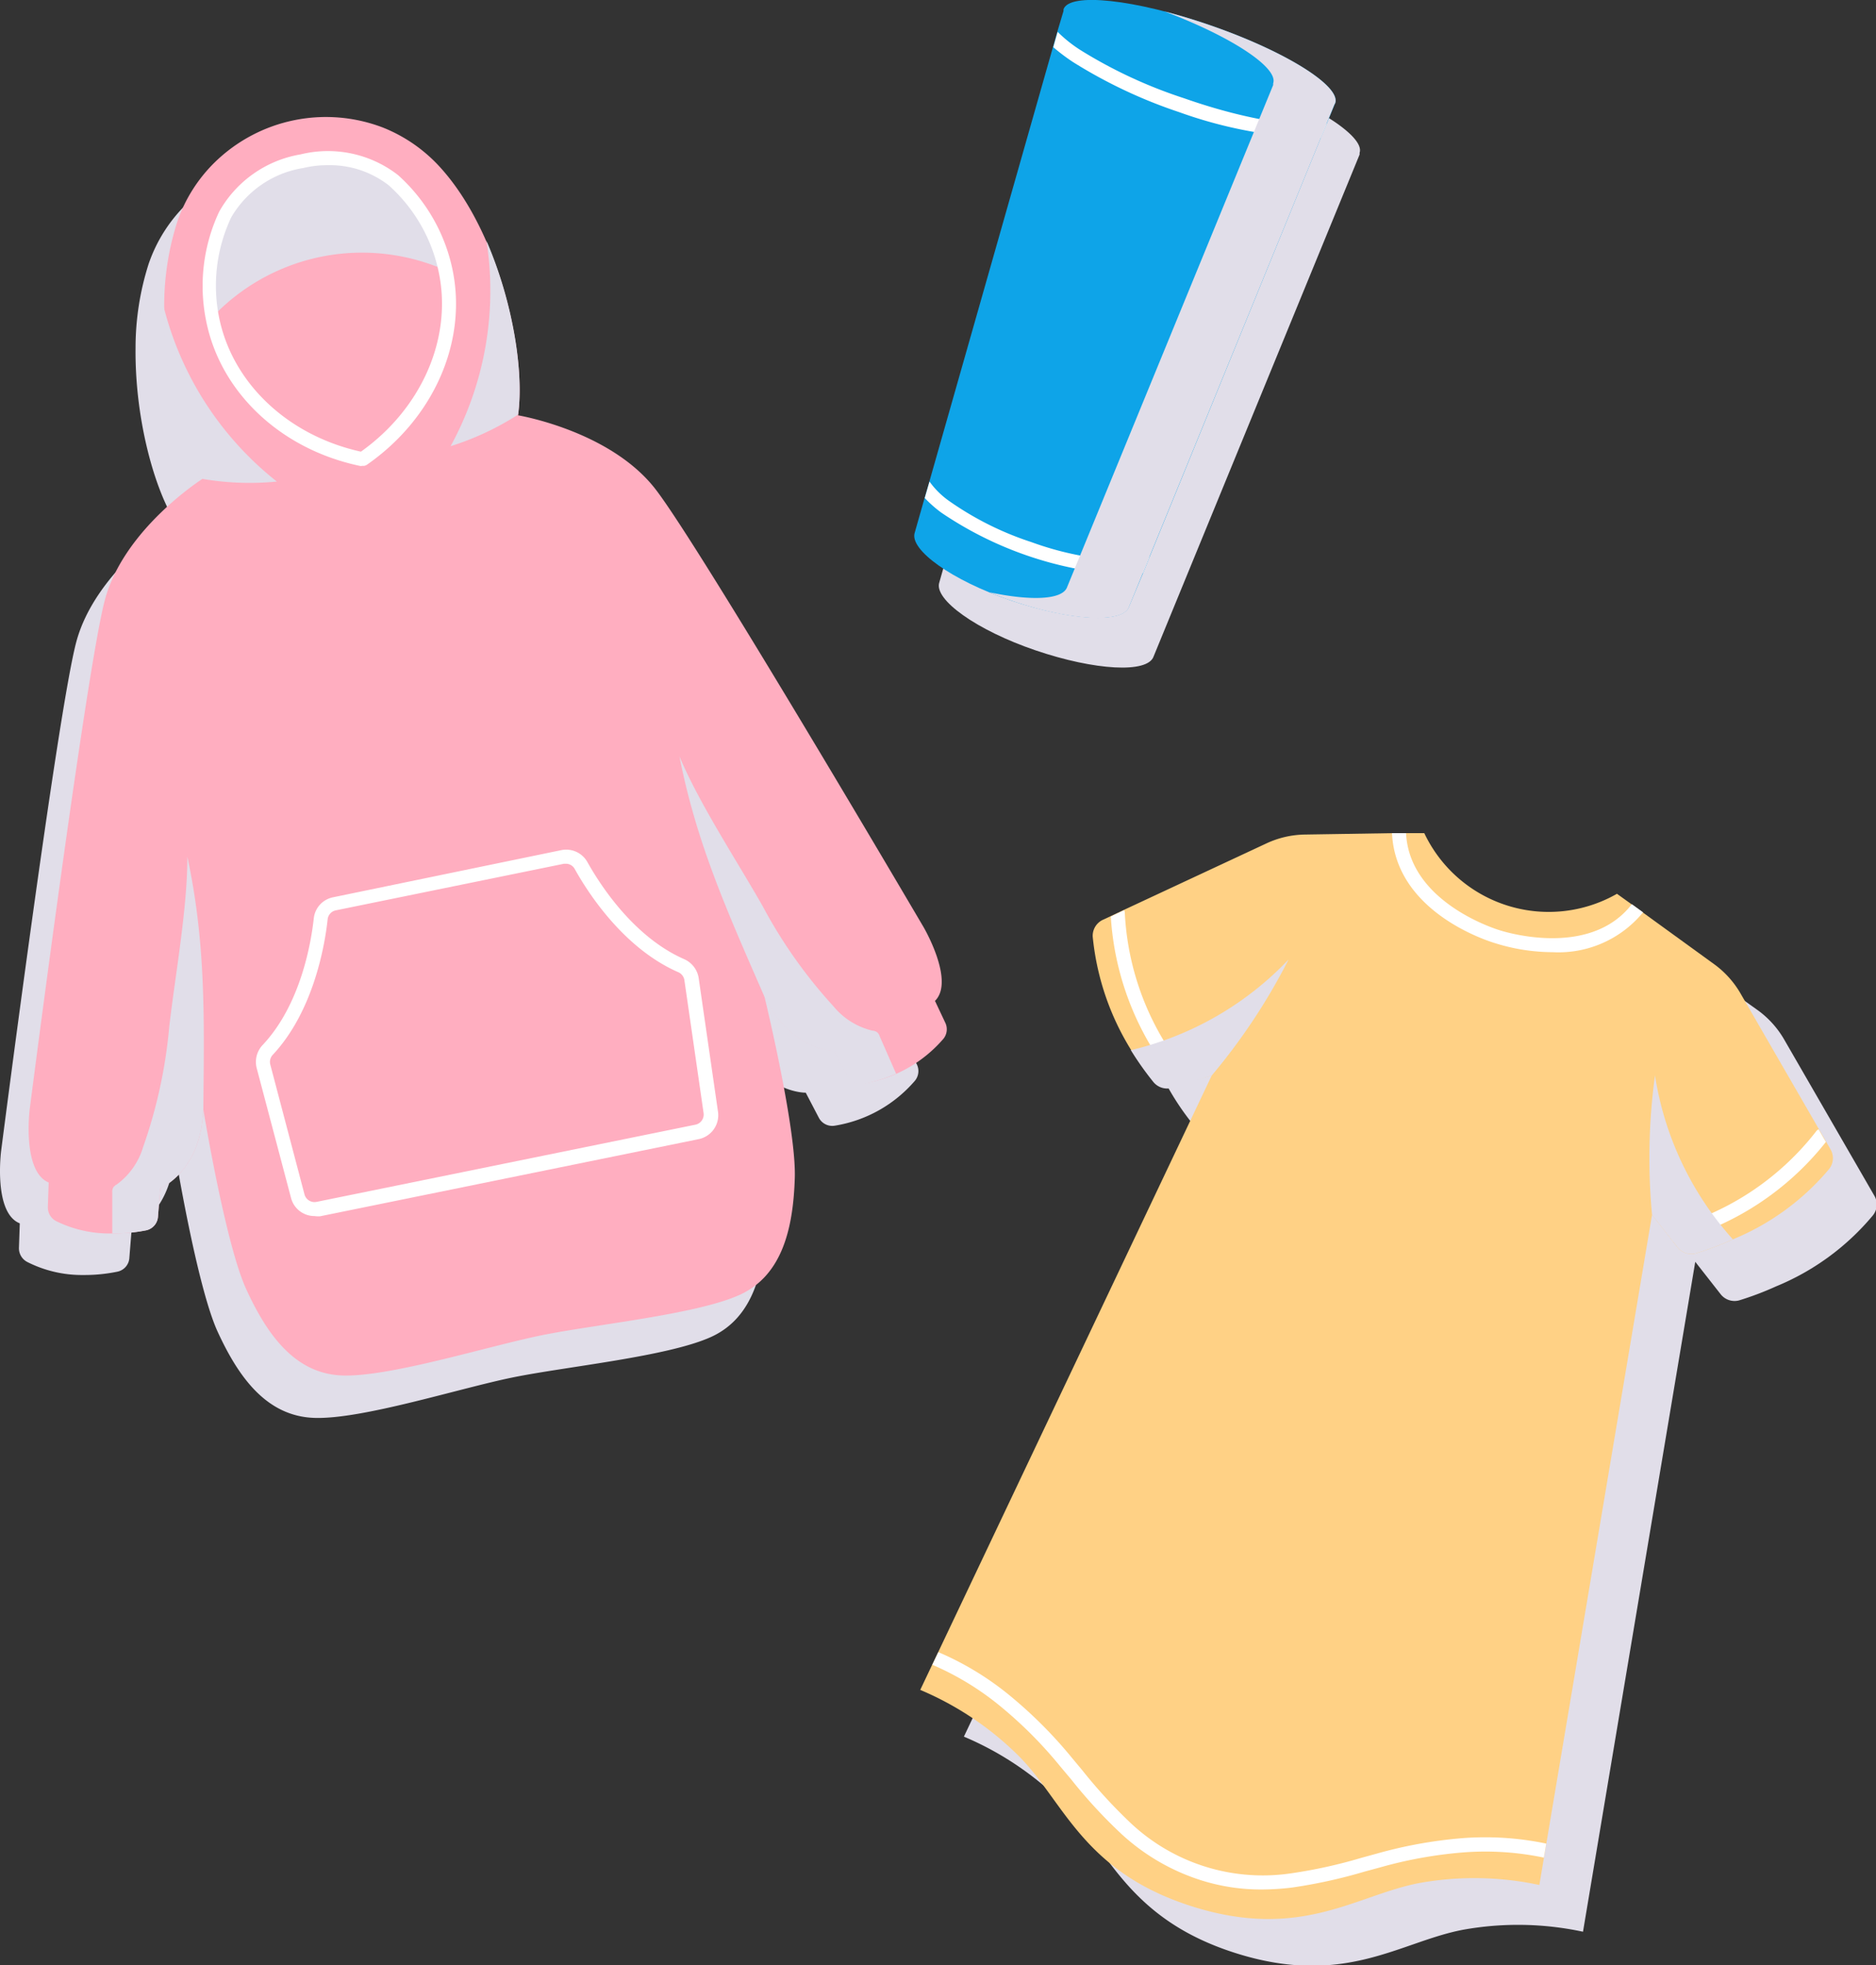
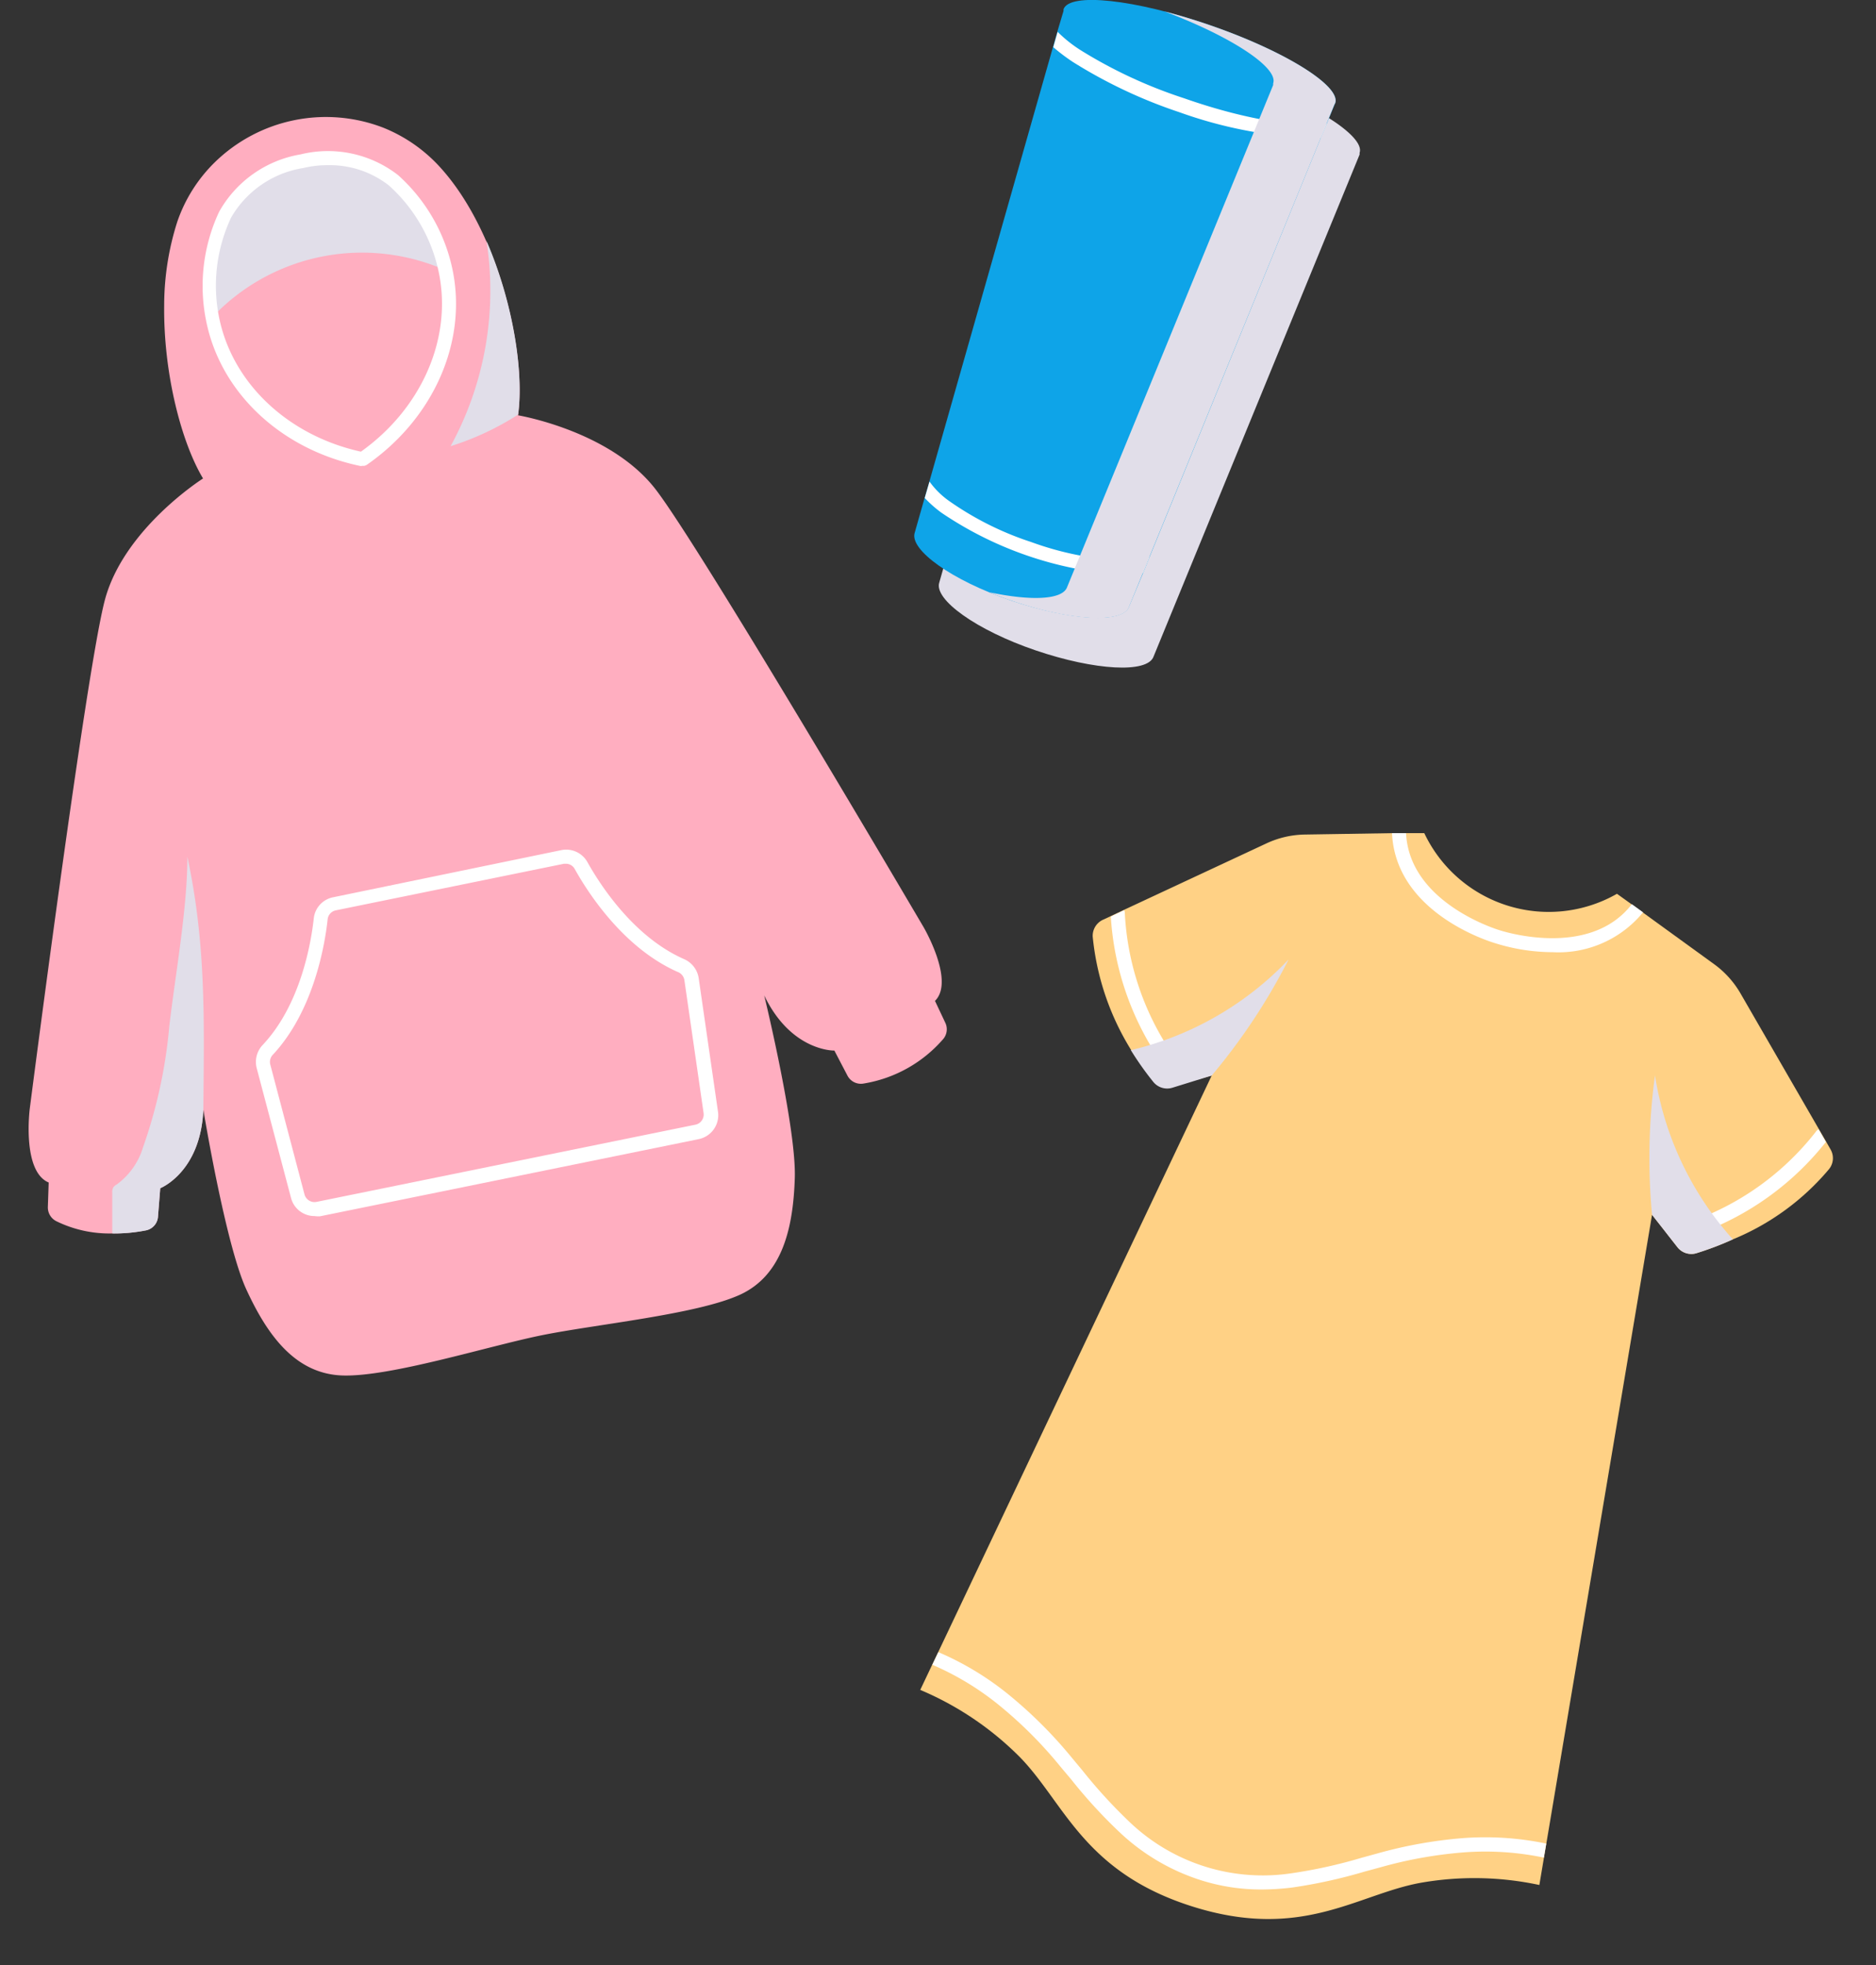
<svg xmlns="http://www.w3.org/2000/svg" width="133.69" height="140.01" viewBox="0 0 133.69 140.01">
  <rect x="0" y="0" width="133.69" height="140.01" fill="#333333" stroke="none" />
  <defs>
    <style>.a{isolation:isolate}.b,.e{fill:#e1dee9}.b,.d{mix-blend-mode:multiply}.c{fill:#ffaec0}.f{fill:#fff}.g{fill:#ffd185}.h{fill:#0ea4e8}</style>
  </defs>
  <g class="a">
-     <path class="b" d="M65.2 77a9.52 9.52 0 01-5.7 3.2 1.08 1.08 0 01-1.15-.57l-.93-1.78s-3.07.08-5-3.93c.13.54 2.29 9.52 2.18 13s-.84 6.94-3.94 8.34-10.31 2.1-14.13 2.88-10.74 3-14.14 2.88-5.39-2.9-6.88-6.14S12.45 82 12.45 82c-.19 4.47-3.07 5.6-3.07 5.6l-.16 2a1.07 1.07 0 01-.84 1 11.61 11.61 0 01-2.44.24 8.61 8.61 0 01-4-.93 1.1 1.1 0 01-.59-1l.06-1.75C-.49 86.41.08 82 .08 82s4-31.14 5.35-36.24 7-8.67 7-8.67c-1.56-2.6-2.82-7.52-2.77-12.28a19.65 19.65 0 01.93-6 10.83 10.83 0 012.69-4.26 11.34 11.34 0 0112-2.45 11 11 0 014.14 2.86c4.21 4.7 6.08 13.25 5.48 17.59 0 0 6.56 1.09 9.79 5.26S63.78 69 63.78 69s2.25 3.84.81 5.25l.75 1.59A1.08 1.08 0 0165.2 77z" />
    <path class="c" d="M67.24 74a9.52 9.52 0 01-5.7 3.2 1.08 1.08 0 01-1.15-.57l-.93-1.78s-3.07.08-5-3.93c.13.54 2.29 9.52 2.18 13s-.84 6.94-3.94 8.34-10.31 2.1-14.13 2.88S27.83 98.1 24.43 98s-5.39-2.9-6.88-6.14-3.06-12.81-3.06-12.81c-.19 4.47-3.07 5.6-3.07 5.6l-.16 2a1.07 1.07 0 01-.84 1 11.61 11.61 0 01-2.42.23A8.61 8.61 0 014 87a1.1 1.1 0 01-.59-1l.06-1.75C1.55 83.45 2.12 79 2.12 79s4-31.14 5.35-36.24 7-8.67 7-8.67c-1.56-2.6-2.82-7.52-2.77-12.28a19.65 19.65 0 01.93-6 10.83 10.83 0 012.69-4.26 11.34 11.34 0 0112-2.45 11 11 0 014.12 2.9c4.21 4.7 6.08 13.25 5.48 17.59 0 0 6.56 1.09 9.79 5.26s19.11 31.21 19.11 31.21 2.25 3.84.81 5.25l.75 1.59a1.08 1.08 0 01-.14 1.1z" />
    <path class="b" d="M25.82 18a14.77 14.77 0 015.92 1.25A11.83 11.83 0 0028 12.84a7.73 7.73 0 00-6.53-1.36A7.73 7.73 0 0016 15.29a11.92 11.92 0 00-.91 7.35A14.68 14.68 0 0125.82 18z" />
    <g class="d">
      <path class="e" d="M14.49 79.06c-.19 4.47-3.07 5.6-3.07 5.6l-.16 2a1.07 1.07 0 01-.84 1 11.61 11.61 0 01-2.42.22v-2.94a.6.6 0 01.08-.35.68.68 0 01.24-.2 5.11 5.11 0 001.88-2.67 35.1 35.1 0 001.86-8.55c.41-3.6 1.31-8.51 1.29-12.14 1.34 6.25 1.2 11.64 1.14 18.03z" />
    </g>
    <g class="d">
-       <path class="e" d="M19.73 34.31a20 20 0 01-5.3-.19c-1.56-2.6-2.82-7.52-2.77-12.28a23.06 23.06 0 008.07 12.47z" />
-     </g>
+       </g>
    <g class="d">
-       <path class="e" d="M54.44 70.93c1.92 4 5 3.95 5 3.95l.93 1.8a1.09 1.09 0 001.15.56 11.52 11.52 0 002.34-.74l-1.18-2.69a.51.51 0 00-.21-.29.7.7 0 00-.3-.09 5.12 5.12 0 01-2.77-1.73 34.79 34.79 0 01-5.05-7.14c-1.79-3.15-4.53-7.32-5.93-10.67 1.23 6.27 3.47 11.18 6.02 17.04z" />
-     </g>
+       </g>
    <g class="d">
      <path class="e" d="M32.11 31.79a19.89 19.89 0 004.81-2.25c.42-3-.35-8-2.25-12.38a23.1 23.1 0 01-2.56 14.63z" />
    </g>
    <g>
      <path class="f" d="M22.41 86.64a1.72 1.72 0 01-1.67-1.29l-2.45-9.26a1.76 1.76 0 01.44-1.65c2.71-2.89 3.44-7.29 3.63-9a1.72 1.72 0 011.37-1.51L40 60.57a1.73 1.73 0 011.86.85c.86 1.54 3.25 5.31 6.88 6.91a1.77 1.77 0 011.05 1.35l1.37 9.48a1.74 1.74 0 01-1.37 2l-27 5.5a2.07 2.07 0 01-.38-.02zm17.93-25.1h-.15l-16.26 3.32a.73.73 0 00-.58.63c-.2 1.86-1 6.53-3.89 9.64a.74.74 0 00-.2.71l2.44 9.26a.74.74 0 00.86.53l27-5.5a.74.74 0 00.58-.83l-1.37-9.48a.75.75 0 00-.47-.57c-3.9-1.72-6.44-5.71-7.35-7.35a.71.71 0 00-.61-.36zM25.78 33.2h-.1c-5.68-1.18-10-5.26-11-10.39a12.45 12.45 0 01.94-7.73 8.22 8.22 0 015.8-4.08 8.15 8.15 0 016.94 1.47 12.45 12.45 0 013.89 6.75c1.06 5.12-1.34 10.58-6.1 13.89a.64.64 0 01-.19.08h-.18zm.08-.51zm-2.52-20.92a7.1 7.1 0 00-1.72.2 7.25 7.25 0 00-5.15 3.53 11.41 11.41 0 00-.86 7.1c.94 4.69 4.9 8.43 10.11 9.58 4.34-3.09 6.52-8.09 5.55-12.77a11.43 11.43 0 00-3.56-6.2 6.83 6.83 0 00-4.37-1.44z" />
    </g>
    <g>
-       <path class="b" d="M133.42 86.65a17.74 17.74 0 01-6.85 5 21.83 21.83 0 01-2.64 1 1.26 1.26 0 01-1.31-.44l-1.81-2.31-8 47.73a22.12 22.12 0 00-8.55-.14c-4.49.85-8.42 4.12-16.18 1.67s-9.11-7.38-12.29-10.64a22.16 22.16 0 00-7.1-4.79L89.43 80l-2.8.85a1.23 1.23 0 01-1.32-.39 18.76 18.76 0 01-4.37-10.32 1.26 1.26 0 01.71-1.19l11.69-5.46a6.72 6.72 0 012.66-.64l8.33.36c1.62 4.12 6.17 4.66 6.17 4.66a9.12 9.12 0 007.8-.87l7 5a6.76 6.76 0 011.81 2l6.45 11.17a1.24 1.24 0 01-.14 1.48z" />
      <path class="g" d="M130.34 83.3a17.74 17.74 0 01-6.85 5 21.83 21.83 0 01-2.64 1 1.26 1.26 0 01-1.31-.44l-.29-.37-.63-.81-.89-1.13-7.54 44.84-.17 1-.32 1.91a22.12 22.12 0 00-8.55-.14c-4.49.85-8.42 4.12-16.18 1.67s-9.11-7.38-12.29-10.64a22.16 22.16 0 00-7.1-4.79l.83-1.75.43-.9 19.51-41.12L85 77l-1 .3-.44.14a1.23 1.23 0 01-1.32-.39 18.76 18.76 0 01-4.37-10.32 1.26 1.26 0 01.71-1.19l.58-.27.95-.45 10.16-4.74a6.72 6.72 0 012.65-.62l6.28-.1h2.3a9.81 9.81 0 0013.73 4.32l1.06.76.81.59 5.09 3.69a6.76 6.76 0 011.81 2l5.61 9.71.52.9.32.56a1.24 1.24 0 01-.11 1.41z" />
      <path class="f" d="M85 77l-1 .3a20.44 20.44 0 01-4.84-12l.95-.45a.46.46 0 01.05.23 19.55 19.55 0 004.74 11.78.4.4 0 01.1.14zM117.09 65a7.79 7.79 0 01-6.44 2.84 13.86 13.86 0 01-4.1-.64c-.26-.08-7.09-2.1-7.35-7.84h1c.24 5 6.59 6.89 6.65 6.91s6.38 2.12 9.44-1.85zM130.12 81.36a20.38 20.38 0 01-10.87 7.09l-.63-.81a.56.56 0 01.17-.09 19.53 19.53 0 0010.63-6.94.43.43 0 01.18-.15zM110.19 131.35l-.17 1a20.35 20.35 0 00-5.88-.36 30.71 30.71 0 00-5.8 1.06l-1.11.3a36.43 36.43 0 01-5.14 1.13 18.21 18.21 0 01-2.17.14 14.16 14.16 0 01-4.37-.67 15.1 15.1 0 01-5.67-3.32 35.84 35.84 0 01-3.55-3.86l-.75-.89a30.18 30.18 0 00-4.14-4.19 20.07 20.07 0 00-5-3.08l.43-.9a21 21 0 015.22 3.2 31.7 31.7 0 014.29 4.32l.75.9a36.09 36.09 0 003.45 3.76A13.74 13.74 0 0092 133.47a35.24 35.24 0 005-1.1l1.13-.31a32 32 0 016-1.09 21.24 21.24 0 016.06.38z" />
      <g>
        <g class="d">
          <path class="e" d="M123.49 88.3a21.83 21.83 0 01-2.64 1 1.26 1.26 0 01-1.31-.44l-1.81-2.31a43.52 43.52 0 01.21-9.93 22.65 22.65 0 005.55 11.68z" />
        </g>
        <g class="d">
          <path class="e" d="M80.59 74.82a21.59 21.59 0 001.62 2.29 1.27 1.27 0 001.33.39l2.81-.87a43.46 43.46 0 005.48-8.27 22.69 22.69 0 01-11.24 6.46z" />
        </g>
      </g>
    </g>
    <g>
      <path class="b" d="M96.89 10.89v.12L82.21 46.77c-.42 1.22-4.19 1-8.4-.43s-7.29-3.63-6.87-4.85L77.53 4.33v-.12C78 3 82.65 3.5 88 5.34s9.31 4.34 8.89 5.55z" />
      <path class="h" d="M95.15 7.34l-.05.12-.56 1.37-.42 1-12.2 29.86-.46 1.14-1 2.39c-.42 1.22-4.18 1-8.4-.43s-7.29-3.63-6.87-4.85l.7-2.46.34-1.17 8.82-31 .31-1.09.43-1.44V.66c.42-1.22 5.1-.71 10.43 1.13s9.35 4.34 8.93 5.55z" />
      <path class="f" d="M94.54 8.83l-.42 1h-.77A31.46 31.46 0 0184.06 8a35.14 35.14 0 01-7.58-3.57 13.41 13.41 0 01-1.42-1.07l.31-1.09A9.69 9.69 0 0077 3.57 33.71 33.71 0 0084.38 7c4.67 1.64 8.38 2.08 10.16 1.83zM81.91 39.69l-.46 1.14a7.66 7.66 0 01-1.33.1h-.32a25.94 25.94 0 01-12.71-4.4 8.59 8.59 0 01-1.19-1.05l.34-1.17a5.88 5.88 0 001.45 1.42 22.07 22.07 0 005.8 2.89 22.12 22.12 0 006.34 1.31 6 6 0 002.08-.24z" />
      <path class="b" d="M86.24 1.8A42.55 42.55 0 0083 .82c4.73 1.78 8.12 4 7.73 5.12v.12L76.05 41.82c-.32.93-2.6 1-5.53.38.49.21 1 .41 1.55.59 4.21 1.46 8 1.65 8.39.44L95.09 7.46l.06-.11c.42-1.22-3.57-3.71-8.91-5.55z" />
    </g>
  </g>
</svg>